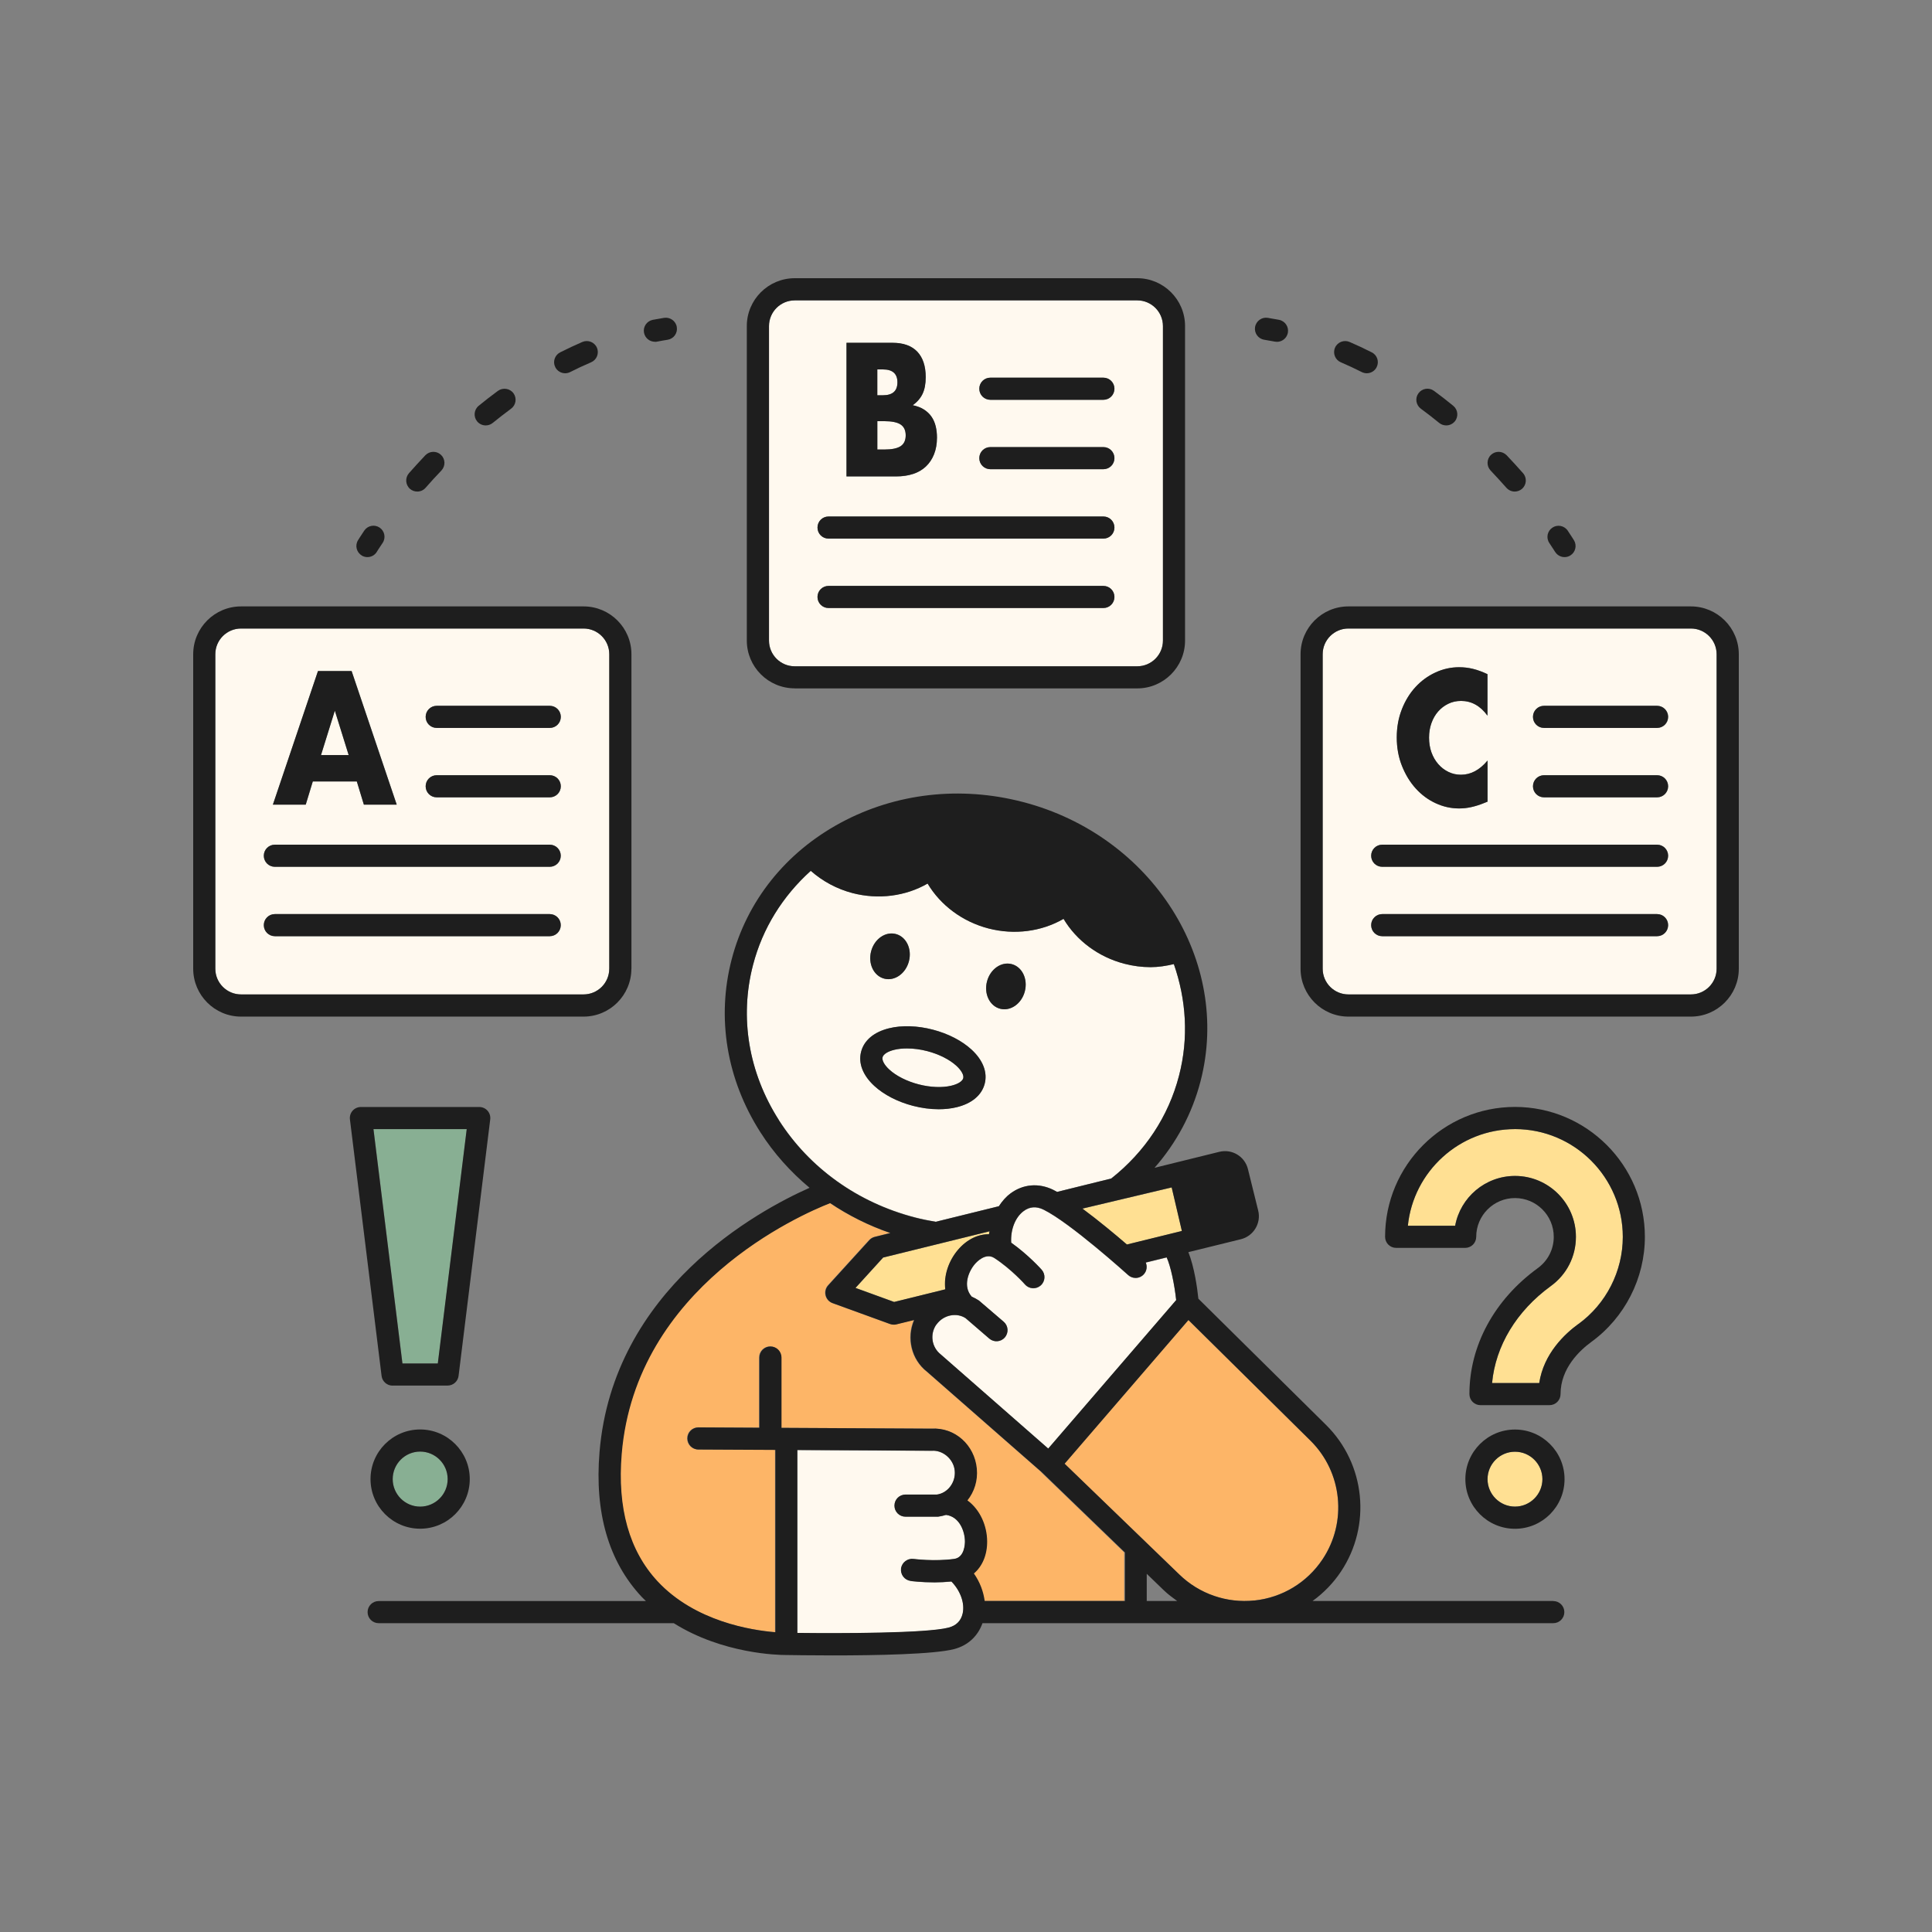
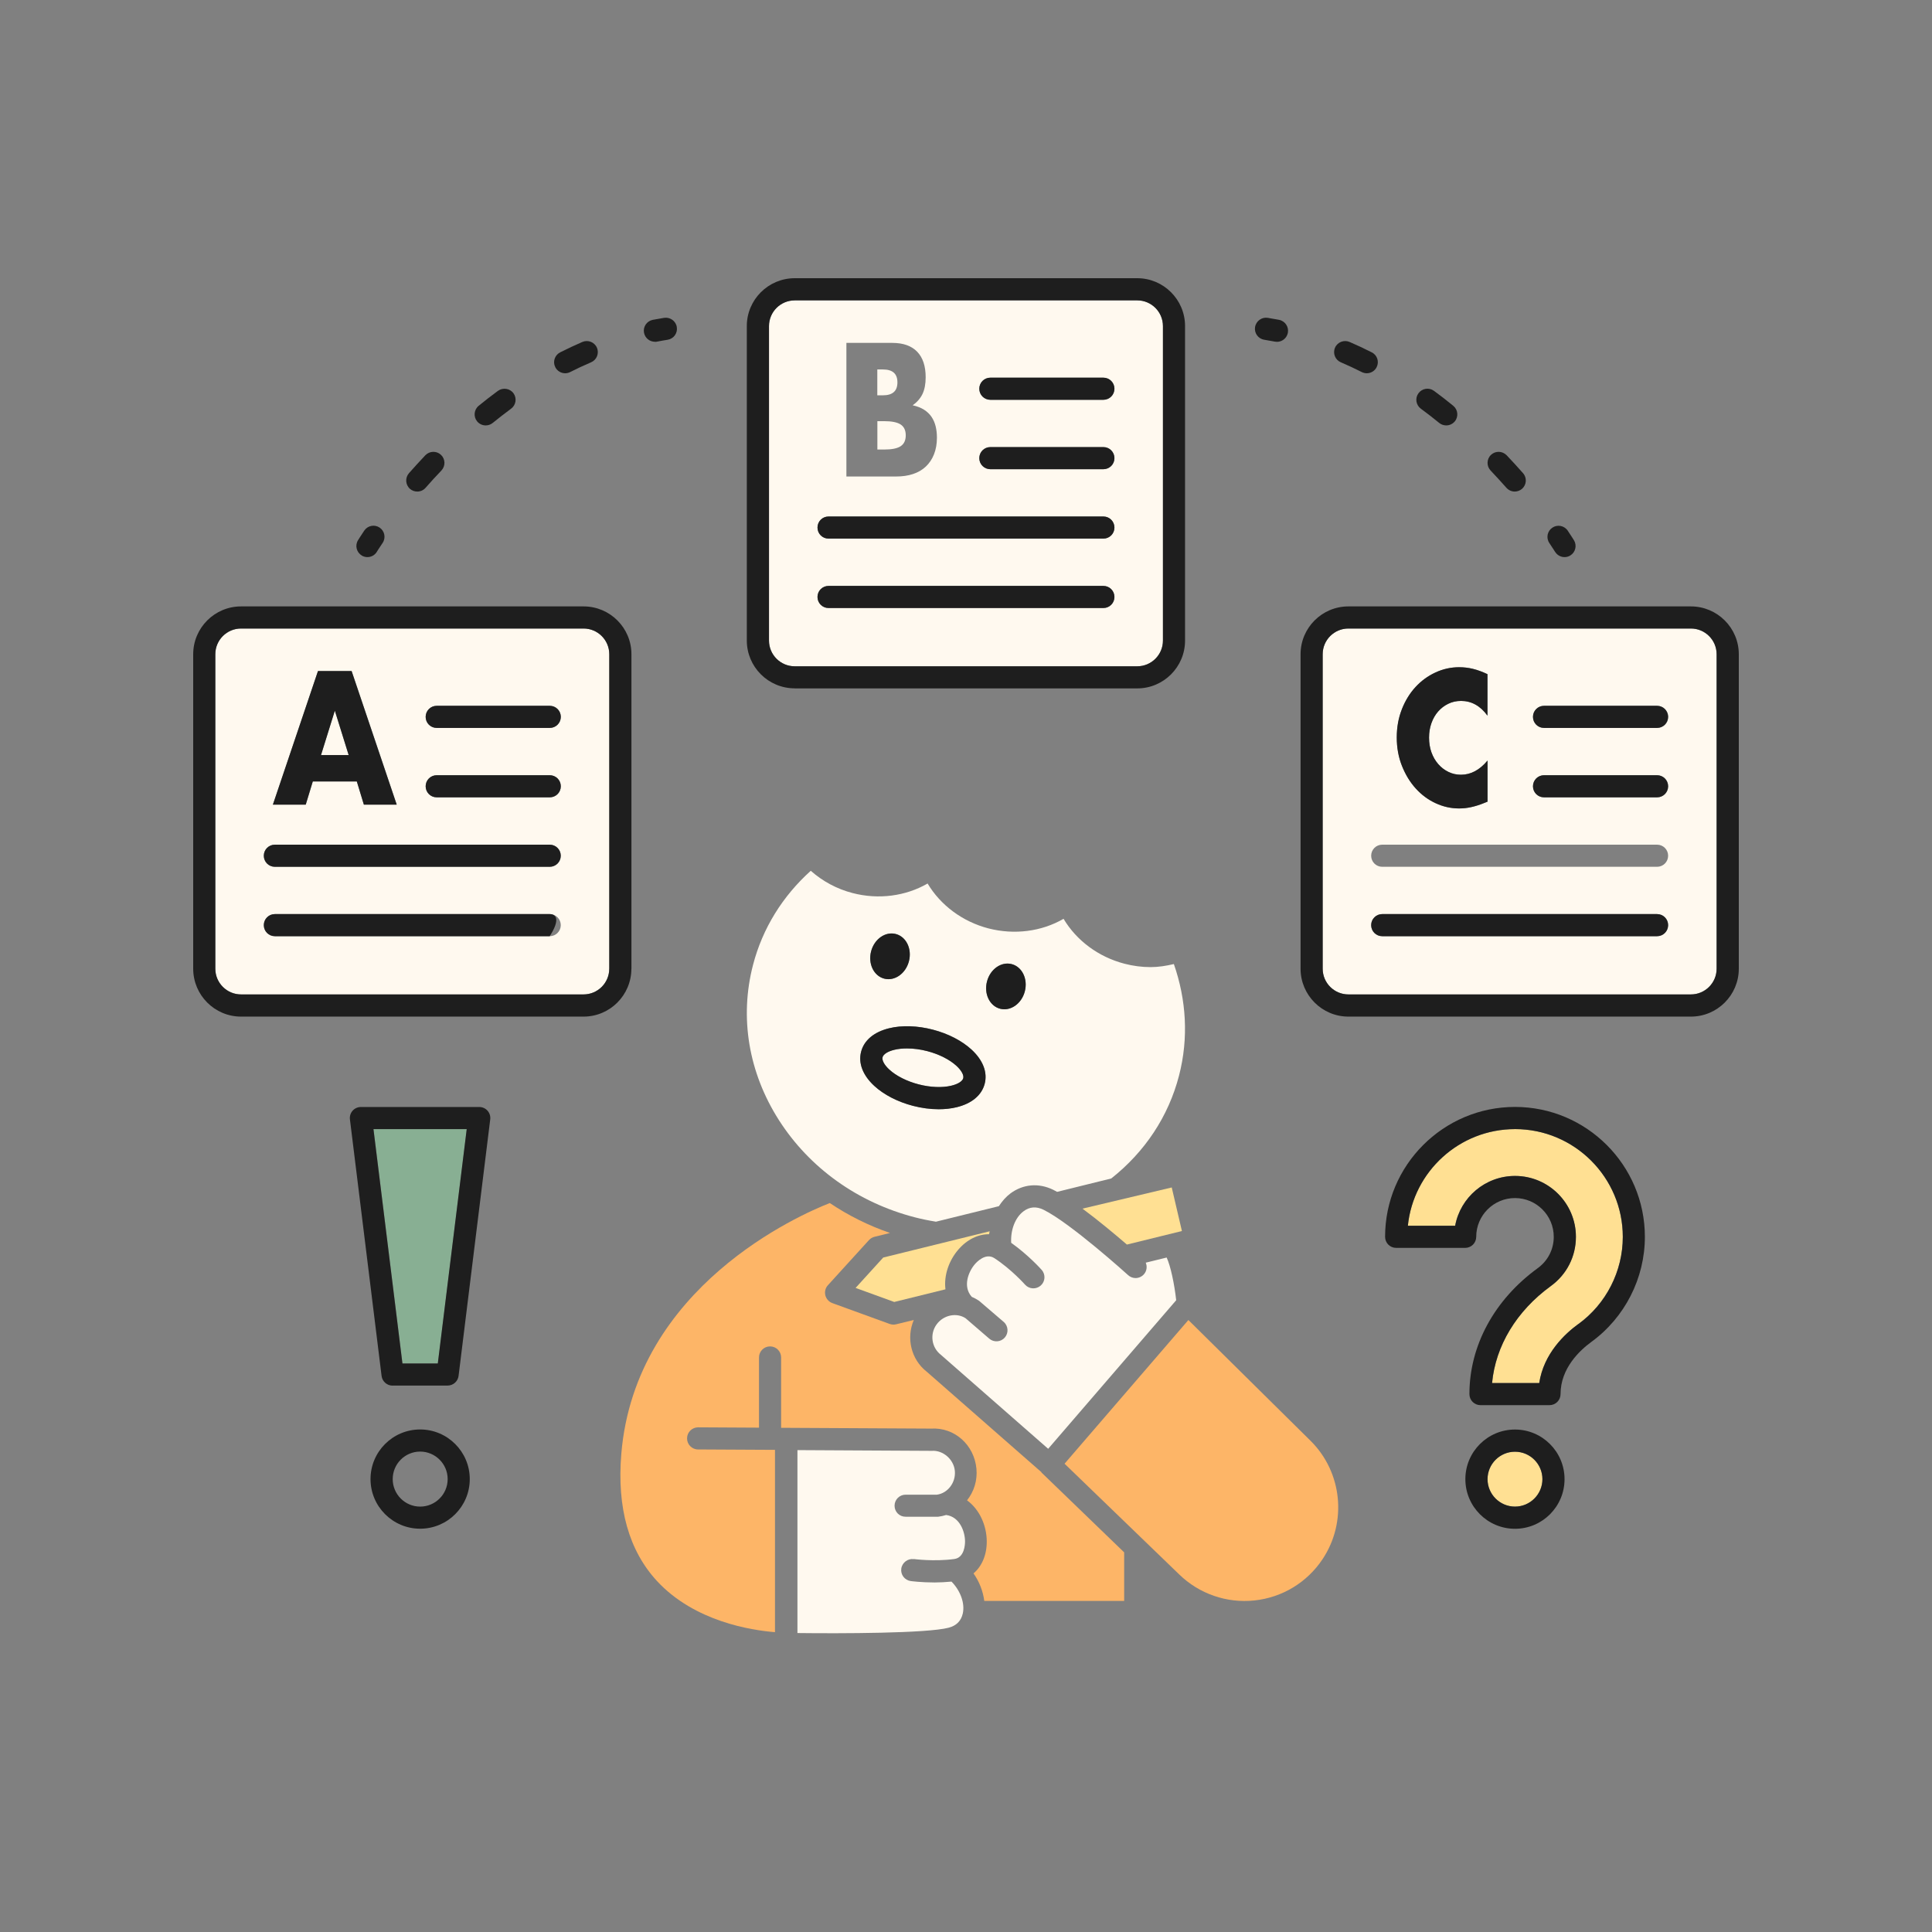
<svg xmlns="http://www.w3.org/2000/svg" width="250" height="250" viewBox="0 0 250 250" fill="none">
  <rect x="0" y="0" width="250" height="250" fill="#808080" stroke="none" />
  <g clip-path="url(#clip0_1_274)">
    <path d="M102.835 38.87C100.999 38.87 99.508 40.361 99.508 42.197V82.891C99.508 84.727 100.999 86.218 102.835 86.218H147.157C148.993 86.218 150.484 84.727 150.484 82.891V42.189C150.484 40.353 148.993 38.862 147.157 38.862H102.835V38.87ZM109.532 44.37H115.471C116.885 44.37 117.953 44.758 118.686 45.516C119.419 46.283 119.781 47.378 119.781 48.817C119.781 49.688 119.643 50.412 119.367 50.989C119.091 51.558 118.66 52.05 118.1 52.446C118.669 52.567 119.152 52.757 119.557 53.006C119.953 53.256 120.281 53.567 120.531 53.929C120.781 54.299 120.962 54.713 121.074 55.17C121.186 55.627 121.238 56.118 121.238 56.635C121.238 57.446 121.108 58.161 120.858 58.79C120.608 59.419 120.255 59.945 119.798 60.376C119.341 60.807 118.79 61.126 118.134 61.342C117.488 61.557 116.755 61.66 115.936 61.66H109.524V44.361L109.532 44.37ZM142.778 78.684H107.213C106.42 78.684 105.783 78.046 105.783 77.253C105.783 76.46 106.42 75.823 107.213 75.823H142.778C143.571 75.823 144.209 76.46 144.209 77.253C144.209 78.046 143.571 78.684 142.778 78.684ZM142.778 69.703H107.213C106.42 69.703 105.783 69.065 105.783 68.272C105.783 67.479 106.42 66.841 107.213 66.841H142.778C143.571 66.841 144.209 67.479 144.209 68.272C144.209 69.065 143.571 69.703 142.778 69.703ZM142.778 60.721H128.15C127.357 60.721 126.72 60.083 126.72 59.29C126.72 58.497 127.357 57.859 128.15 57.859H142.778C143.571 57.859 144.209 58.497 144.209 59.29C144.209 60.083 143.571 60.721 142.778 60.721ZM142.778 51.739H128.15C127.357 51.739 126.72 51.102 126.72 50.309C126.72 49.516 127.357 48.878 128.15 48.878H142.778C143.571 48.878 144.209 49.516 144.209 50.309C144.209 51.102 143.571 51.739 142.778 51.739Z" fill="#FFF9EF" />
    <path d="M116.126 49.481C116.126 48.361 115.506 47.809 114.256 47.809H113.523V51.153H114.256C115.506 51.153 116.126 50.593 116.126 49.481Z" fill="#FFF9EF" />
    <path d="M117.204 56.334C117.204 55.696 116.988 55.23 116.557 54.937C116.117 54.644 115.402 54.498 114.402 54.498H113.532V58.17H114.402C115.411 58.17 116.126 58.023 116.557 57.73C116.988 57.437 117.204 56.971 117.204 56.334Z" fill="#FFF9EF" />
    <path d="M56.66 176.43L60.401 146.106H48.333L52.083 176.43H56.66Z" fill="#88AF93" />
-     <path d="M54.367 187.842C52.41 187.842 50.816 189.437 50.816 191.402C50.816 193.368 52.41 194.962 54.367 194.962C56.324 194.962 57.927 193.368 57.927 191.402C57.927 189.437 56.332 187.842 54.367 187.842Z" fill="#88AF93" />
    <path d="M196.038 146.106C188.832 146.106 182.885 151.597 182.169 158.613H188.289C188.962 154.95 192.185 152.166 196.038 152.166C200.382 152.166 203.917 155.7 203.917 160.044C203.917 162.596 202.727 164.923 200.658 166.423C196.228 169.647 193.521 174.155 193.073 178.964H199.176C199.753 175.146 202.512 172.586 204.235 171.327C207.838 168.707 209.985 164.492 209.985 160.044C209.985 152.356 203.727 146.098 196.038 146.098V146.106Z" fill="#FFE093" />
    <path d="M218.803 81.33H174.481C172.645 81.33 171.154 82.822 171.154 84.657V125.351C171.154 127.186 172.645 128.678 174.481 128.678H218.803C220.638 128.678 222.13 127.186 222.13 125.351V84.657C222.13 82.822 220.638 81.33 218.803 81.33ZM181.402 91.769C181.842 90.657 182.437 89.7 183.169 88.898C183.91 88.097 184.764 87.468 185.746 87.019C186.72 86.571 187.746 86.338 188.815 86.338C189.427 86.338 190.022 86.407 190.617 86.554C191.211 86.7 191.823 86.924 192.478 87.235V92.605C191.556 91.338 190.418 90.7 189.056 90.7C188.462 90.7 187.91 90.82 187.401 91.07C186.893 91.312 186.453 91.648 186.091 92.07C185.721 92.493 185.436 92.993 185.229 93.57C185.022 94.148 184.919 94.777 184.919 95.449C184.919 96.121 185.022 96.777 185.229 97.354C185.436 97.94 185.729 98.44 186.108 98.871C186.479 99.302 186.919 99.638 187.419 99.88C187.919 100.13 188.462 100.25 189.048 100.25C190.323 100.25 191.47 99.638 192.487 98.414V103.733L192.082 103.896C191.47 104.138 190.901 104.319 190.375 104.439C189.849 104.551 189.324 104.612 188.806 104.612C187.746 104.612 186.729 104.388 185.764 103.931C184.798 103.483 183.936 102.845 183.195 102.026C182.454 101.207 181.859 100.233 181.419 99.112C180.971 97.992 180.747 96.759 180.747 95.432C180.747 94.105 180.963 92.881 181.411 91.777L181.402 91.769ZM214.424 121.144H178.859C178.066 121.144 177.429 120.506 177.429 119.713C177.429 118.92 178.066 118.282 178.859 118.282H214.424C215.217 118.282 215.855 118.92 215.855 119.713C215.855 120.506 215.217 121.144 214.424 121.144ZM214.424 112.163H178.859C178.066 112.163 177.429 111.525 177.429 110.732C177.429 109.939 178.066 109.301 178.859 109.301H214.424C215.217 109.301 215.855 109.939 215.855 110.732C215.855 111.525 215.217 112.163 214.424 112.163ZM214.424 103.181H199.796C199.003 103.181 198.366 102.543 198.366 101.75C198.366 100.957 199.003 100.319 199.796 100.319H214.424C215.217 100.319 215.855 100.957 215.855 101.75C215.855 102.543 215.217 103.181 214.424 103.181ZM214.424 94.199H199.796C199.003 94.199 198.366 93.561 198.366 92.769C198.366 91.975 199.003 91.338 199.796 91.338H214.424C215.217 91.338 215.855 91.975 215.855 92.769C215.855 93.561 215.217 94.199 214.424 94.199Z" fill="#FFF9EF" />
    <path d="M124.642 139.521C124.746 139.133 124.41 138.521 123.772 137.926C122.884 137.099 121.505 136.401 119.979 136.013C119.091 135.78 118.195 135.668 117.367 135.668C116.781 135.668 116.23 135.728 115.738 135.841C114.894 136.047 114.307 136.418 114.204 136.806C114.101 137.202 114.437 137.814 115.075 138.401C115.962 139.228 117.341 139.926 118.867 140.314C120.384 140.711 121.936 140.771 123.108 140.486C123.953 140.28 124.539 139.909 124.642 139.521Z" fill="#FFF9EF" />
    <path d="M121.074 158.096L129.254 156.079C129.667 155.441 130.159 154.873 130.745 154.433C132.383 153.218 134.4 153.037 136.287 153.959C136.442 154.036 136.615 154.131 136.787 154.226L143.795 152.494C148.156 149.046 151.199 144.46 152.561 139.202C153.837 134.289 153.492 129.324 151.897 124.747C150.915 124.98 149.906 125.144 148.889 125.144C147.76 125.144 146.622 124.997 145.502 124.704C142.149 123.833 139.304 121.713 137.623 118.894C134.779 120.541 131.271 120.998 127.909 120.136C124.556 119.265 121.712 117.145 120.031 114.326C117.195 115.964 113.678 116.438 110.317 115.559C108.282 115.033 106.446 114.033 104.912 112.68C101.275 115.955 98.671 120.118 97.439 124.868C95.672 131.66 96.861 138.788 100.792 144.943C104.748 151.132 110.989 155.605 118.376 157.519C119.272 157.751 120.177 157.933 121.074 158.079V158.096ZM127.711 127.005C128.125 125.411 129.555 124.402 130.909 124.756C132.262 125.109 133.021 126.687 132.607 128.281C132.193 129.876 130.762 130.884 129.409 130.531C128.056 130.177 127.288 128.6 127.711 127.005ZM112.713 123.109C113.127 121.515 114.557 120.506 115.911 120.86C117.264 121.213 118.031 122.791 117.609 124.385C117.195 125.98 115.764 126.988 114.411 126.635C113.058 126.281 112.299 124.704 112.713 123.109ZM113.127 140.504C111.644 139.133 111.041 137.564 111.428 136.082C111.808 134.599 113.101 133.522 115.066 133.048C116.704 132.651 118.712 132.712 120.703 133.229C122.694 133.746 124.47 134.668 125.72 135.815C127.202 137.185 127.806 138.754 127.418 140.237C127.039 141.719 125.746 142.797 123.78 143.271C123.074 143.443 122.289 143.529 121.47 143.529C120.401 143.529 119.264 143.383 118.143 143.09C116.152 142.572 114.376 141.65 113.127 140.504Z" fill="#FFF9EF" />
    <path d="M134.788 190.523L119.91 177.49C117.885 175.904 117.247 173.129 118.247 170.802L115.962 171.362C115.85 171.388 115.73 171.405 115.618 171.405C115.454 171.405 115.29 171.379 115.126 171.319L107.705 168.621C107.257 168.457 106.92 168.078 106.8 167.621C106.688 167.155 106.8 166.664 107.127 166.311L112.437 160.475C112.627 160.268 112.877 160.113 113.152 160.044L115.169 159.544C112.377 158.588 109.765 157.277 107.377 155.674C103.559 157.165 82.208 166.457 80.398 188.118C79.812 195.117 81.381 200.668 85.044 204.616C89.888 209.831 97.232 210.96 100.283 211.201V187.61L90.328 187.558C89.535 187.558 88.897 186.912 88.906 186.119C88.906 185.334 89.552 184.696 90.336 184.696L98.215 184.739V175.654C98.215 174.861 98.853 174.223 99.645 174.223C100.438 174.223 101.076 174.861 101.076 175.654V184.757L120.47 184.86C123.548 184.67 126.064 186.998 126.349 190.04C126.495 191.583 126.021 193.031 125.134 194.143C126.789 195.35 127.668 197.436 127.685 199.427C127.702 201.203 127.056 202.677 125.97 203.599C126.737 204.676 127.202 205.918 127.366 207.159H145.467V200.875L134.736 190.514L134.788 190.523Z" fill="#FDB567" />
    <path d="M118.221 201.737C118.221 201.737 120.867 202.091 123.479 201.737C124.823 201.556 124.875 199.815 124.875 199.47C124.875 198.212 124.203 196.272 122.427 196.04C122.1 196.143 121.755 196.221 121.401 196.264H117.186C116.393 196.272 115.756 195.635 115.756 194.842C115.756 194.049 116.393 193.411 117.186 193.411H121.229C122.599 193.238 123.703 191.876 123.556 190.325C123.41 188.808 121.987 187.636 120.591 187.739L103.188 187.644V211.314C108.739 211.382 119.936 211.365 122.763 210.624C123.754 210.365 124.366 209.745 124.582 208.797C124.884 207.452 124.272 205.831 123.125 204.659C122.367 204.728 121.625 204.771 120.953 204.771C119.221 204.771 117.936 204.599 117.85 204.59C117.066 204.478 116.514 203.763 116.626 202.978C116.738 202.194 117.479 201.642 118.238 201.754L118.221 201.737Z" fill="#FFF9EF" />
    <path d="M169.585 186.437L153.776 170.81L137.753 189.403L152.587 203.728C155.181 206.254 158.75 207.478 162.318 207.099C165.913 206.719 169.119 204.78 171.128 201.772C174.343 196.962 173.696 190.506 169.585 186.437Z" fill="#FDB567" />
    <path d="M196.038 187.851C194.082 187.851 192.487 189.446 192.487 191.402C192.487 193.359 194.082 194.954 196.038 194.954C197.995 194.954 199.589 193.359 199.589 191.402C199.589 189.446 197.995 187.851 196.038 187.851Z" fill="#FFE093" />
    <path d="M127.987 159.708C127.995 159.579 128.047 159.458 128.064 159.329L114.29 162.725L110.713 166.656L115.712 168.474L122.341 166.837C122.117 165.009 122.806 163.113 123.97 161.742C125.116 160.389 126.573 159.691 127.995 159.708H127.987Z" fill="#FFE093" />
    <path d="M145.829 161.044L152.94 159.294L151.622 153.657L140.071 156.398C142.123 157.915 144.286 159.725 145.829 161.053V161.044Z" fill="#FFE093" />
    <path d="M135.641 187.463L152.199 168.25C151.966 166.156 151.484 163.854 150.966 162.725L148.26 163.389C148.467 163.889 148.398 164.475 148.01 164.906C147.725 165.216 147.338 165.38 146.95 165.38C146.605 165.38 146.26 165.259 145.984 165.009C145.915 164.94 138.468 158.217 135.02 156.536C134.098 156.088 133.227 156.148 132.452 156.734C131.348 157.553 130.754 159.182 130.848 160.82C133.072 162.397 134.727 164.242 134.796 164.328C135.322 164.923 135.262 165.828 134.667 166.354C134.072 166.871 133.176 166.828 132.641 166.233C132.624 166.216 130.866 164.233 128.668 162.803C127.521 162.061 126.349 163.346 126.125 163.613C125.315 164.57 124.547 166.475 125.746 167.811C126.064 167.948 126.375 168.112 126.676 168.31L129.874 171.052C130.478 171.569 130.538 172.474 130.029 173.068C129.512 173.672 128.607 173.732 128.013 173.224L124.953 170.586C123.798 169.819 122.082 170.138 121.177 171.405C120.298 172.646 120.539 174.361 121.737 175.301L135.641 187.48V187.463Z" fill="#FFF9EF" />
    <path d="M43.325 91.941L41.532 97.699H45.118L43.325 91.941Z" fill="#FFF9EF" />
    <path d="M78.847 125.351V84.657C78.847 82.822 77.355 81.33 75.519 81.33H31.189C29.353 81.33 27.862 82.822 27.862 84.657V125.351C27.862 127.186 29.353 128.678 31.189 128.678H75.511C77.347 128.678 78.838 127.186 78.838 125.351H78.847ZM41.145 86.83H45.497L51.341 104.121H47.092L46.178 101.121H40.481L39.567 104.121H35.318L41.153 86.83H41.145ZM71.132 121.144H35.568C34.775 121.144 34.137 120.506 34.137 119.713C34.137 118.92 34.775 118.282 35.568 118.282H71.132C71.925 118.282 72.563 118.92 72.563 119.713C72.563 120.506 71.925 121.144 71.132 121.144ZM71.132 112.163H35.568C34.775 112.163 34.137 111.525 34.137 110.732C34.137 109.939 34.775 109.301 35.568 109.301H71.132C71.925 109.301 72.563 109.939 72.563 110.732C72.563 111.525 71.925 112.163 71.132 112.163ZM71.132 103.181H56.505C55.712 103.181 55.074 102.543 55.074 101.75C55.074 100.957 55.712 100.319 56.505 100.319H71.132C71.925 100.319 72.563 100.957 72.563 101.75C72.563 102.543 71.925 103.181 71.132 103.181ZM71.132 94.199H56.505C55.712 94.199 55.074 93.561 55.074 92.769C55.074 91.975 55.712 91.338 56.505 91.338H71.132C71.925 91.338 72.563 91.975 72.563 92.769C72.563 93.561 71.925 94.199 71.132 94.199Z" fill="#FFF9EF" />
    <path d="M114.419 126.635C115.773 126.988 117.204 125.98 117.617 124.385C118.031 122.79 117.273 121.213 115.919 120.86C114.566 120.506 113.135 121.515 112.721 123.109C112.308 124.704 113.066 126.281 114.419 126.635Z" fill="#1E1E1E" />
    <path d="M129.418 130.531C130.771 130.884 132.202 129.876 132.615 128.281C133.029 126.687 132.271 125.109 130.917 124.756C129.564 124.402 128.133 125.411 127.719 127.005C127.306 128.6 128.064 130.177 129.418 130.531Z" fill="#1E1E1E" />
    <path d="M118.143 143.098C119.272 143.391 120.401 143.538 121.47 143.538C122.289 143.538 123.065 143.452 123.78 143.279C125.737 142.805 127.03 141.728 127.418 140.245C127.806 138.763 127.202 137.194 125.72 135.823C124.479 134.677 122.694 133.755 120.703 133.237C118.712 132.72 116.704 132.651 115.066 133.056C113.109 133.53 111.816 134.608 111.428 136.091C111.041 137.573 111.644 139.142 113.127 140.512C114.368 141.659 116.152 142.581 118.143 143.098ZM115.738 135.841C116.221 135.72 116.773 135.668 117.367 135.668C118.195 135.668 119.091 135.78 119.979 136.013C121.496 136.409 122.884 137.108 123.772 137.926C124.41 138.513 124.746 139.125 124.642 139.521C124.539 139.918 123.953 140.288 123.108 140.486C121.936 140.771 120.384 140.711 118.867 140.314C117.35 139.918 115.962 139.219 115.075 138.401C114.437 137.814 114.101 137.202 114.204 136.806C114.307 136.409 114.894 136.039 115.738 135.841Z" fill="#1E1E1E" />
-     <path d="M200.994 207.168H169.843C171.266 206.142 172.515 204.866 173.515 203.366C177.489 197.41 176.687 189.437 171.602 184.395L155.069 168.052C154.923 166.656 154.561 164.018 153.776 162.027L160.569 160.355C162.206 159.949 163.215 158.286 162.81 156.648L161.482 151.278C161.077 149.64 159.431 148.641 157.776 149.046L149.398 151.114C152.225 147.891 154.259 144.107 155.345 139.926C159.396 124.342 149.079 108.12 132.357 103.776C124.272 101.673 115.902 102.629 108.8 106.456C101.654 110.301 96.637 116.593 94.672 124.161C92.707 131.729 94.025 139.668 98.387 146.503C100.128 149.235 102.292 151.64 104.757 153.7C98.085 156.665 79.338 166.802 77.579 187.894C76.924 195.738 78.752 202.039 83.001 206.599C83.191 206.805 83.389 206.978 83.587 207.176H48.997C48.204 207.176 47.566 207.814 47.566 208.607C47.566 209.4 48.204 210.038 48.997 210.038H87.182C93.526 214.02 100.74 214.158 101.671 214.158H101.714C102.352 214.167 104.757 214.21 107.774 214.21C113.29 214.21 120.867 214.072 123.47 213.391C125.272 212.917 126.547 211.693 127.133 210.038H200.994C201.787 210.038 202.425 209.4 202.425 208.607C202.425 207.814 201.787 207.176 200.994 207.176V207.168ZM151.613 153.649L152.932 159.286L145.821 161.036C144.286 159.708 142.114 157.907 140.063 156.39L151.613 153.649ZM122.324 166.837L115.695 168.474L110.696 166.656L114.273 162.725L128.047 159.329C128.03 159.458 127.978 159.579 127.969 159.708C126.547 159.691 125.09 160.389 123.944 161.742C122.78 163.113 122.091 165.018 122.315 166.837H122.324ZM121.177 171.388C122.082 170.121 123.798 169.802 124.953 170.569L128.013 173.206C128.616 173.724 129.521 173.655 130.03 173.051C130.547 172.448 130.478 171.543 129.874 171.026L126.676 168.285C126.375 168.086 126.065 167.923 125.746 167.785C124.547 166.449 125.315 164.544 126.125 163.587C126.349 163.32 127.521 162.035 128.668 162.777C130.866 164.208 132.624 166.181 132.641 166.207C133.167 166.802 134.072 166.854 134.667 166.328C135.262 165.802 135.313 164.897 134.796 164.302C134.719 164.216 133.072 162.372 130.848 160.794C130.745 159.156 131.34 157.536 132.452 156.709C133.227 156.122 134.098 156.062 135.02 156.51C138.459 158.191 145.907 164.914 145.984 164.983C146.26 165.233 146.605 165.354 146.95 165.354C147.338 165.354 147.726 165.199 148.01 164.88C148.398 164.458 148.467 163.863 148.26 163.363L150.966 162.699C151.484 163.828 151.966 166.121 152.199 168.224L135.641 187.437L121.737 175.258C120.539 174.318 120.289 172.603 121.177 171.362V171.388ZM100.792 144.951C96.861 138.788 95.672 131.66 97.439 124.876C98.671 120.127 101.275 115.964 104.912 112.688C106.446 114.033 108.282 115.033 110.317 115.567C113.678 116.438 117.195 115.972 120.031 114.335C121.712 117.153 124.556 119.274 127.909 120.144C131.271 121.015 134.779 120.549 137.623 118.903C139.304 121.722 142.149 123.842 145.502 124.713C146.631 125.006 147.76 125.152 148.889 125.152C149.906 125.152 150.915 124.988 151.897 124.756C153.492 129.333 153.845 134.298 152.561 139.211C151.199 144.469 148.156 149.054 143.795 152.502L136.787 154.235C136.615 154.14 136.442 154.045 136.287 153.967C134.4 153.045 132.383 153.218 130.745 154.442C130.15 154.881 129.667 155.459 129.254 156.088L121.074 158.105C120.177 157.958 119.272 157.777 118.376 157.545C110.997 155.622 104.748 151.158 100.792 144.969V144.951ZM117.833 204.573C117.91 204.582 119.203 204.754 120.936 204.754C121.608 204.754 122.349 204.711 123.108 204.642C124.254 205.814 124.866 207.435 124.565 208.779C124.349 209.736 123.737 210.348 122.746 210.607C119.927 211.348 108.722 211.365 103.171 211.296V187.627L120.574 187.722C121.97 187.61 123.401 188.782 123.539 190.308C123.686 191.859 122.591 193.221 121.212 193.393H117.169C116.376 193.393 115.738 194.031 115.738 194.824C115.738 195.617 116.376 196.255 117.169 196.255H121.384C121.737 196.203 122.082 196.117 122.41 196.022C124.185 196.255 124.849 198.195 124.858 199.453C124.858 199.798 124.806 201.539 123.461 201.72C120.85 202.073 118.238 201.72 118.203 201.72C117.445 201.616 116.704 202.16 116.592 202.944C116.488 203.728 117.031 204.452 117.816 204.556L117.833 204.573ZM145.519 207.168H127.418C127.254 205.926 126.789 204.694 126.021 203.608C127.107 202.685 127.754 201.211 127.737 199.436C127.719 197.445 126.84 195.359 125.185 194.152C126.073 193.04 126.547 191.592 126.401 190.049C126.116 187.006 123.599 184.679 120.522 184.869L101.128 184.765V175.663C101.128 174.87 100.49 174.232 99.697 174.232C98.904 174.232 98.266 174.87 98.266 175.663V184.748L90.388 184.705C89.595 184.705 88.957 185.343 88.957 186.127C88.957 186.92 89.587 187.567 90.379 187.567L100.335 187.618V211.21C97.284 210.96 89.94 209.831 85.096 204.625C81.424 200.677 79.864 195.126 80.45 188.127C82.26 166.466 103.611 157.174 107.429 155.683C109.817 157.286 112.428 158.596 115.221 159.553L113.204 160.053C112.928 160.122 112.678 160.268 112.489 160.484L107.179 166.319C106.86 166.673 106.731 167.164 106.851 167.63C106.964 168.095 107.308 168.474 107.757 168.629L115.178 171.327C115.342 171.388 115.506 171.414 115.669 171.414C115.781 171.414 115.902 171.396 116.014 171.37L118.298 170.81C117.298 173.137 117.936 175.913 119.962 177.499L134.839 190.532L145.571 200.892V207.176L145.519 207.168ZM148.389 207.168V203.651L150.604 205.788C151.139 206.306 151.734 206.737 152.328 207.168H148.389ZM162.327 207.099C158.759 207.478 155.19 206.254 152.596 203.728L137.761 189.403L153.785 170.81L169.593 186.437C173.705 190.514 174.351 196.962 171.136 201.78C169.128 204.789 165.921 206.728 162.327 207.107V207.099Z" fill="#1E1E1E" />
    <path d="M81.708 125.351V84.657C81.708 81.244 78.933 78.469 75.519 78.469H31.189C27.776 78.469 25 81.244 25 84.657V125.351C25 128.764 27.776 131.548 31.189 131.548H75.511C78.924 131.548 81.7 128.772 81.7 125.351H81.708ZM27.862 125.351V84.657C27.862 82.822 29.353 81.33 31.189 81.33H75.511C77.347 81.33 78.838 82.822 78.838 84.657V125.351C78.838 127.186 77.347 128.678 75.511 128.678H31.189C29.353 128.678 27.862 127.186 27.862 125.351Z" fill="#1E1E1E" />
    <path d="M40.472 101.121H46.17L47.083 104.121H51.333L45.497 86.83H41.145L35.309 104.121H39.559L40.472 101.121ZM43.325 91.95L45.118 97.707H41.541L43.334 91.95H43.325Z" fill="#1E1E1E" />
    <path d="M71.141 91.329H56.513C55.72 91.329 55.082 91.967 55.082 92.76C55.082 93.553 55.72 94.191 56.513 94.191H71.141C71.933 94.191 72.571 93.553 72.571 92.76C72.571 91.967 71.933 91.329 71.141 91.329Z" fill="#1E1E1E" />
    <path d="M71.141 100.311H56.513C55.72 100.311 55.082 100.949 55.082 101.742C55.082 102.535 55.72 103.172 56.513 103.172H71.141C71.933 103.172 72.571 102.535 72.571 101.742C72.571 100.949 71.933 100.311 71.141 100.311Z" fill="#1E1E1E" />
    <path d="M71.141 109.301H35.568C34.775 109.301 34.137 109.939 34.137 110.732C34.137 111.525 34.775 112.163 35.568 112.163H71.132C71.925 112.163 72.563 111.525 72.563 110.732C72.563 109.939 71.925 109.301 71.132 109.301H71.141Z" fill="#1E1E1E" />
-     <path d="M71.141 118.282H35.568C34.775 118.282 34.137 118.92 34.137 119.713C34.137 120.506 34.775 121.144 35.568 121.144H71.132C71.925 121.144 72.563 120.506 72.563 119.713C72.563 118.92 71.925 118.282 71.132 118.282H71.141Z" fill="#1E1E1E" />
+     <path d="M71.141 118.282H35.568C34.775 118.282 34.137 118.92 34.137 119.713C34.137 120.506 34.775 121.144 35.568 121.144H71.132C72.563 118.92 71.925 118.282 71.132 118.282H71.141Z" fill="#1E1E1E" />
    <path d="M218.803 78.469H174.481C171.067 78.469 168.292 81.244 168.292 84.657V125.351C168.292 128.764 171.067 131.548 174.481 131.548H218.803C222.216 131.548 225 128.772 225 125.351V84.657C225 81.244 222.216 78.469 218.803 78.469ZM222.13 125.351C222.13 127.186 220.638 128.678 218.803 128.678H174.481C172.645 128.678 171.154 127.186 171.154 125.351V84.657C171.154 82.822 172.645 81.33 174.481 81.33H218.803C220.638 81.33 222.13 82.822 222.13 84.657V125.351Z" fill="#1E1E1E" />
    <path d="M183.195 102.026C183.936 102.845 184.79 103.483 185.764 103.931C186.729 104.379 187.746 104.612 188.806 104.612C189.324 104.612 189.841 104.56 190.375 104.439C190.901 104.327 191.478 104.146 192.082 103.896L192.487 103.733V98.414C191.47 99.638 190.323 100.25 189.048 100.25C188.462 100.25 187.919 100.13 187.419 99.88C186.919 99.638 186.479 99.302 186.108 98.871C185.729 98.44 185.445 97.94 185.229 97.354C185.022 96.777 184.919 96.139 184.919 95.449C184.919 94.76 185.022 94.148 185.229 93.57C185.436 92.984 185.729 92.484 186.091 92.07C186.462 91.648 186.893 91.32 187.401 91.07C187.91 90.82 188.462 90.7 189.056 90.7C190.41 90.7 191.547 91.329 192.478 92.605V87.235C191.823 86.933 191.211 86.7 190.617 86.554C190.022 86.407 189.427 86.338 188.815 86.338C187.746 86.338 186.72 86.562 185.746 87.019C184.772 87.468 183.91 88.097 183.169 88.898C182.428 89.7 181.842 90.657 181.402 91.769C180.963 92.881 180.738 94.096 180.738 95.423C180.738 96.751 180.963 97.983 181.411 99.104C181.859 100.224 182.445 101.198 183.186 102.017L183.195 102.026Z" fill="#1E1E1E" />
    <path d="M214.424 91.329H199.796C199.003 91.329 198.365 91.967 198.365 92.76C198.365 93.553 199.003 94.191 199.796 94.191H214.424C215.217 94.191 215.855 93.553 215.855 92.76C215.855 91.967 215.217 91.329 214.424 91.329Z" fill="#1E1E1E" />
    <path d="M214.424 100.311H199.796C199.003 100.311 198.365 100.949 198.365 101.742C198.365 102.535 199.003 103.172 199.796 103.172H214.424C215.217 103.172 215.855 102.535 215.855 101.742C215.855 100.949 215.217 100.311 214.424 100.311Z" fill="#1E1E1E" />
-     <path d="M214.424 109.301H178.859C178.066 109.301 177.429 109.939 177.429 110.732C177.429 111.525 178.066 112.163 178.859 112.163H214.424C215.217 112.163 215.855 111.525 215.855 110.732C215.855 109.939 215.217 109.301 214.424 109.301Z" fill="#1E1E1E" />
    <path d="M214.424 118.282H178.859C178.066 118.282 177.429 118.92 177.429 119.713C177.429 120.506 178.066 121.144 178.859 121.144H214.424C215.217 121.144 215.855 120.506 215.855 119.713C215.855 118.92 215.217 118.282 214.424 118.282Z" fill="#1E1E1E" />
    <path d="M102.835 89.079H147.157C150.57 89.079 153.345 86.304 153.345 82.891V42.189C153.345 38.776 150.57 36 147.157 36H102.835C99.421 36 96.637 38.776 96.637 42.189V82.882C96.637 86.295 99.413 89.071 102.835 89.071V89.079ZM99.508 42.197C99.508 40.361 100.999 38.87 102.835 38.87H147.157C148.993 38.87 150.484 40.361 150.484 42.197V82.891C150.484 84.727 148.993 86.218 147.157 86.218H102.835C100.999 86.218 99.508 84.727 99.508 82.891V42.189V42.197Z" fill="#1E1E1E" />
-     <path d="M118.143 61.333C118.798 61.117 119.35 60.798 119.807 60.368C120.264 59.937 120.617 59.411 120.867 58.782C121.117 58.152 121.246 57.437 121.246 56.627C121.246 56.109 121.194 55.618 121.082 55.161C120.97 54.705 120.798 54.291 120.539 53.92C120.289 53.55 119.962 53.248 119.565 52.989C119.169 52.731 118.678 52.55 118.109 52.429C118.678 52.032 119.1 51.541 119.376 50.972C119.652 50.395 119.789 49.679 119.789 48.8C119.789 47.361 119.419 46.266 118.695 45.499C117.962 44.732 116.893 44.352 115.48 44.352H109.541V61.643H115.954C116.764 61.643 117.497 61.54 118.152 61.324L118.143 61.333ZM113.523 47.8H114.256C115.506 47.8 116.126 48.361 116.126 49.472C116.126 50.584 115.506 51.145 114.256 51.145H113.523V47.8ZM113.523 58.17V54.498H114.394C115.402 54.498 116.118 54.644 116.548 54.937C116.979 55.23 117.195 55.696 117.195 56.334C117.195 56.971 116.979 57.446 116.548 57.73C116.109 58.023 115.393 58.17 114.394 58.17H113.523Z" fill="#1E1E1E" />
    <path d="M128.15 51.731H142.778C143.571 51.731 144.209 51.093 144.209 50.3C144.209 49.507 143.571 48.869 142.778 48.869H128.15C127.357 48.869 126.72 49.507 126.72 50.3C126.72 51.093 127.357 51.731 128.15 51.731Z" fill="#1E1E1E" />
    <path d="M128.15 60.712H142.778C143.571 60.712 144.209 60.075 144.209 59.282C144.209 58.489 143.571 57.851 142.778 57.851H128.15C127.357 57.851 126.72 58.489 126.72 59.282C126.72 60.075 127.357 60.712 128.15 60.712Z" fill="#1E1E1E" />
    <path d="M107.213 69.694H142.778C143.571 69.694 144.209 69.056 144.209 68.263C144.209 67.47 143.571 66.832 142.778 66.832H107.213C106.42 66.832 105.783 67.47 105.783 68.263C105.783 69.056 106.42 69.694 107.213 69.694Z" fill="#1E1E1E" />
    <path d="M107.213 78.675H142.778C143.571 78.675 144.209 78.038 144.209 77.245C144.209 76.452 143.571 75.814 142.778 75.814H107.213C106.42 75.814 105.783 76.452 105.783 77.245C105.783 78.038 106.42 78.675 107.213 78.675Z" fill="#1E1E1E" />
    <path d="M50.807 179.292H57.918C58.642 179.292 59.254 178.749 59.34 178.033L63.435 144.848C63.486 144.443 63.357 144.029 63.09 143.727C62.814 143.417 62.426 143.245 62.012 143.245H46.704C46.29 143.245 45.902 143.417 45.627 143.727C45.351 144.038 45.23 144.443 45.282 144.857L49.376 178.042C49.462 178.757 50.074 179.3 50.798 179.3L50.807 179.292ZM60.392 146.106L56.651 176.43H52.074L48.325 146.106H60.392Z" fill="#1E1E1E" />
    <path d="M54.367 184.972C50.824 184.972 47.945 187.851 47.945 191.394C47.945 194.936 50.824 197.815 54.367 197.815C57.91 197.815 60.788 194.936 60.788 191.394C60.788 187.851 57.901 184.972 54.367 184.972ZM54.367 194.954C52.41 194.954 50.816 193.359 50.816 191.394C50.816 189.428 52.41 187.834 54.367 187.834C56.324 187.834 57.927 189.428 57.927 191.394C57.927 193.359 56.332 194.954 54.367 194.954Z" fill="#1E1E1E" />
    <path d="M196.038 143.236C186.772 143.236 179.23 150.778 179.23 160.044C179.23 160.837 179.868 161.475 180.661 161.475H189.591C190.384 161.475 191.022 160.837 191.022 160.044C191.022 157.277 193.271 155.028 196.038 155.028C198.805 155.028 201.055 157.277 201.055 160.044C201.055 161.665 200.296 163.147 198.977 164.104C193.358 168.19 190.142 174.129 190.142 180.395C190.142 181.188 190.78 181.826 191.573 181.826H200.503C201.296 181.826 201.934 181.188 201.934 180.395C201.934 177.042 204.434 174.732 205.916 173.646C210.252 170.491 212.846 165.406 212.846 160.044C212.846 150.778 205.304 143.236 196.038 143.236ZM204.235 171.327C202.512 172.577 199.753 175.137 199.176 178.964H193.073C193.521 174.155 196.236 169.647 200.667 166.423C202.736 164.923 203.925 162.596 203.925 160.044C203.925 155.7 200.391 152.166 196.047 152.166C192.185 152.166 188.97 154.95 188.298 158.613H182.178C182.893 151.597 188.841 146.106 196.047 146.106C203.736 146.106 209.993 152.364 209.993 160.053C209.993 164.501 207.847 168.716 204.244 171.336L204.235 171.327Z" fill="#1E1E1E" />
    <path d="M196.038 184.981C192.496 184.981 189.617 187.86 189.617 191.402C189.617 194.945 192.496 197.824 196.038 197.824C199.581 197.824 202.451 194.945 202.451 191.402C202.451 187.86 199.572 184.981 196.038 184.981ZM196.038 194.954C194.082 194.954 192.487 193.359 192.487 191.402C192.487 189.446 194.082 187.851 196.038 187.851C197.995 187.851 199.589 189.446 199.589 191.402C199.589 193.359 197.995 194.954 196.038 194.954Z" fill="#1E1E1E" />
    <path d="M46.799 71.883C47.032 72.021 47.29 72.09 47.54 72.09C48.023 72.09 48.497 71.849 48.764 71.401C48.773 71.383 49.023 70.97 49.505 70.263C49.954 69.608 49.781 68.72 49.126 68.272C48.471 67.832 47.583 67.996 47.135 68.66C46.601 69.453 46.325 69.909 46.325 69.909C45.911 70.582 46.127 71.47 46.807 71.875L46.799 71.883Z" fill="#1E1E1E" />
    <path d="M62.849 55.049C63.167 55.049 63.486 54.946 63.754 54.73C64.521 54.11 65.314 53.489 66.133 52.886C66.77 52.42 66.908 51.515 66.443 50.886C65.969 50.248 65.072 50.119 64.434 50.576C63.573 51.205 62.745 51.851 61.944 52.507C61.331 53.006 61.237 53.911 61.737 54.523C62.021 54.868 62.435 55.049 62.849 55.049Z" fill="#1E1E1E" />
    <path d="M53.996 63.608C54.393 63.608 54.789 63.445 55.074 63.117C55.703 62.393 56.392 61.643 57.117 60.885C57.66 60.307 57.642 59.402 57.065 58.859C56.496 58.316 55.591 58.342 55.039 58.911C54.289 59.704 53.583 60.48 52.919 61.23C52.402 61.824 52.453 62.729 53.048 63.255C53.324 63.496 53.66 63.608 53.996 63.608Z" fill="#1E1E1E" />
    <path d="M73.132 48.3C73.347 48.3 73.571 48.248 73.778 48.145C74.666 47.697 75.562 47.274 76.493 46.878C77.217 46.568 77.553 45.723 77.243 44.999C76.933 44.266 76.08 43.939 75.356 44.249C74.382 44.671 73.425 45.12 72.485 45.594C71.778 45.956 71.494 46.818 71.856 47.516C72.106 48.016 72.615 48.3 73.132 48.3Z" fill="#1E1E1E" />
    <path d="M84.751 44.232C84.846 44.232 84.932 44.232 85.027 44.206C85.484 44.12 85.932 44.033 86.397 43.965C87.182 43.835 87.707 43.102 87.578 42.318C87.457 41.534 86.699 41.008 85.932 41.129C85.44 41.206 84.958 41.292 84.466 41.387C83.691 41.542 83.182 42.292 83.337 43.068C83.475 43.749 84.07 44.223 84.742 44.223L84.751 44.232Z" fill="#1E1E1E" />
    <path d="M201.227 71.401C201.494 71.84 201.968 72.09 202.451 72.09C202.71 72.09 202.96 72.021 203.192 71.883C203.865 71.47 204.08 70.59 203.675 69.918C203.675 69.918 203.399 69.47 202.865 68.668C202.417 68.004 201.52 67.841 200.874 68.28C200.219 68.72 200.038 69.608 200.486 70.271C200.969 70.987 201.21 71.392 201.227 71.409V71.401Z" fill="#1E1E1E" />
    <path d="M173.498 46.878C174.42 47.274 175.325 47.697 176.213 48.145C176.42 48.248 176.644 48.3 176.86 48.3C177.377 48.3 177.885 48.016 178.135 47.516C178.497 46.809 178.213 45.947 177.506 45.594C176.575 45.12 175.61 44.671 174.636 44.249C173.912 43.939 173.058 44.266 172.748 44.999C172.438 45.723 172.774 46.568 173.498 46.878Z" fill="#1E1E1E" />
    <path d="M183.859 52.886C184.678 53.489 185.471 54.101 186.238 54.73C186.505 54.946 186.824 55.049 187.143 55.049C187.557 55.049 187.97 54.868 188.255 54.523C188.755 53.911 188.66 53.006 188.048 52.507C187.246 51.851 186.419 51.205 185.557 50.576C184.928 50.11 184.031 50.239 183.548 50.886C183.083 51.524 183.221 52.42 183.859 52.886Z" fill="#1E1E1E" />
    <path d="M194.926 63.117C195.211 63.436 195.607 63.608 196.004 63.608C196.34 63.608 196.676 63.488 196.952 63.255C197.547 62.729 197.607 61.824 197.081 61.23C196.417 60.48 195.719 59.704 194.961 58.911C194.409 58.342 193.504 58.316 192.935 58.859C192.358 59.402 192.34 60.316 192.883 60.885C193.607 61.652 194.288 62.393 194.926 63.117Z" fill="#1E1E1E" />
    <path d="M163.603 43.965C164.06 44.042 164.516 44.12 164.965 44.206C165.06 44.223 165.154 44.232 165.241 44.232C165.913 44.232 166.508 43.758 166.646 43.077C166.801 42.301 166.292 41.542 165.516 41.387C165.034 41.292 164.542 41.206 164.051 41.129C163.284 40.999 162.534 41.534 162.405 42.318C162.275 43.102 162.81 43.835 163.586 43.965H163.603Z" fill="#1E1E1E" />
  </g>
  <defs>
    <clipPath id="clip0_1_274">
      <rect width="200" height="178.21" fill="white" transform="translate(25 36)" />
    </clipPath>
  </defs>
</svg>